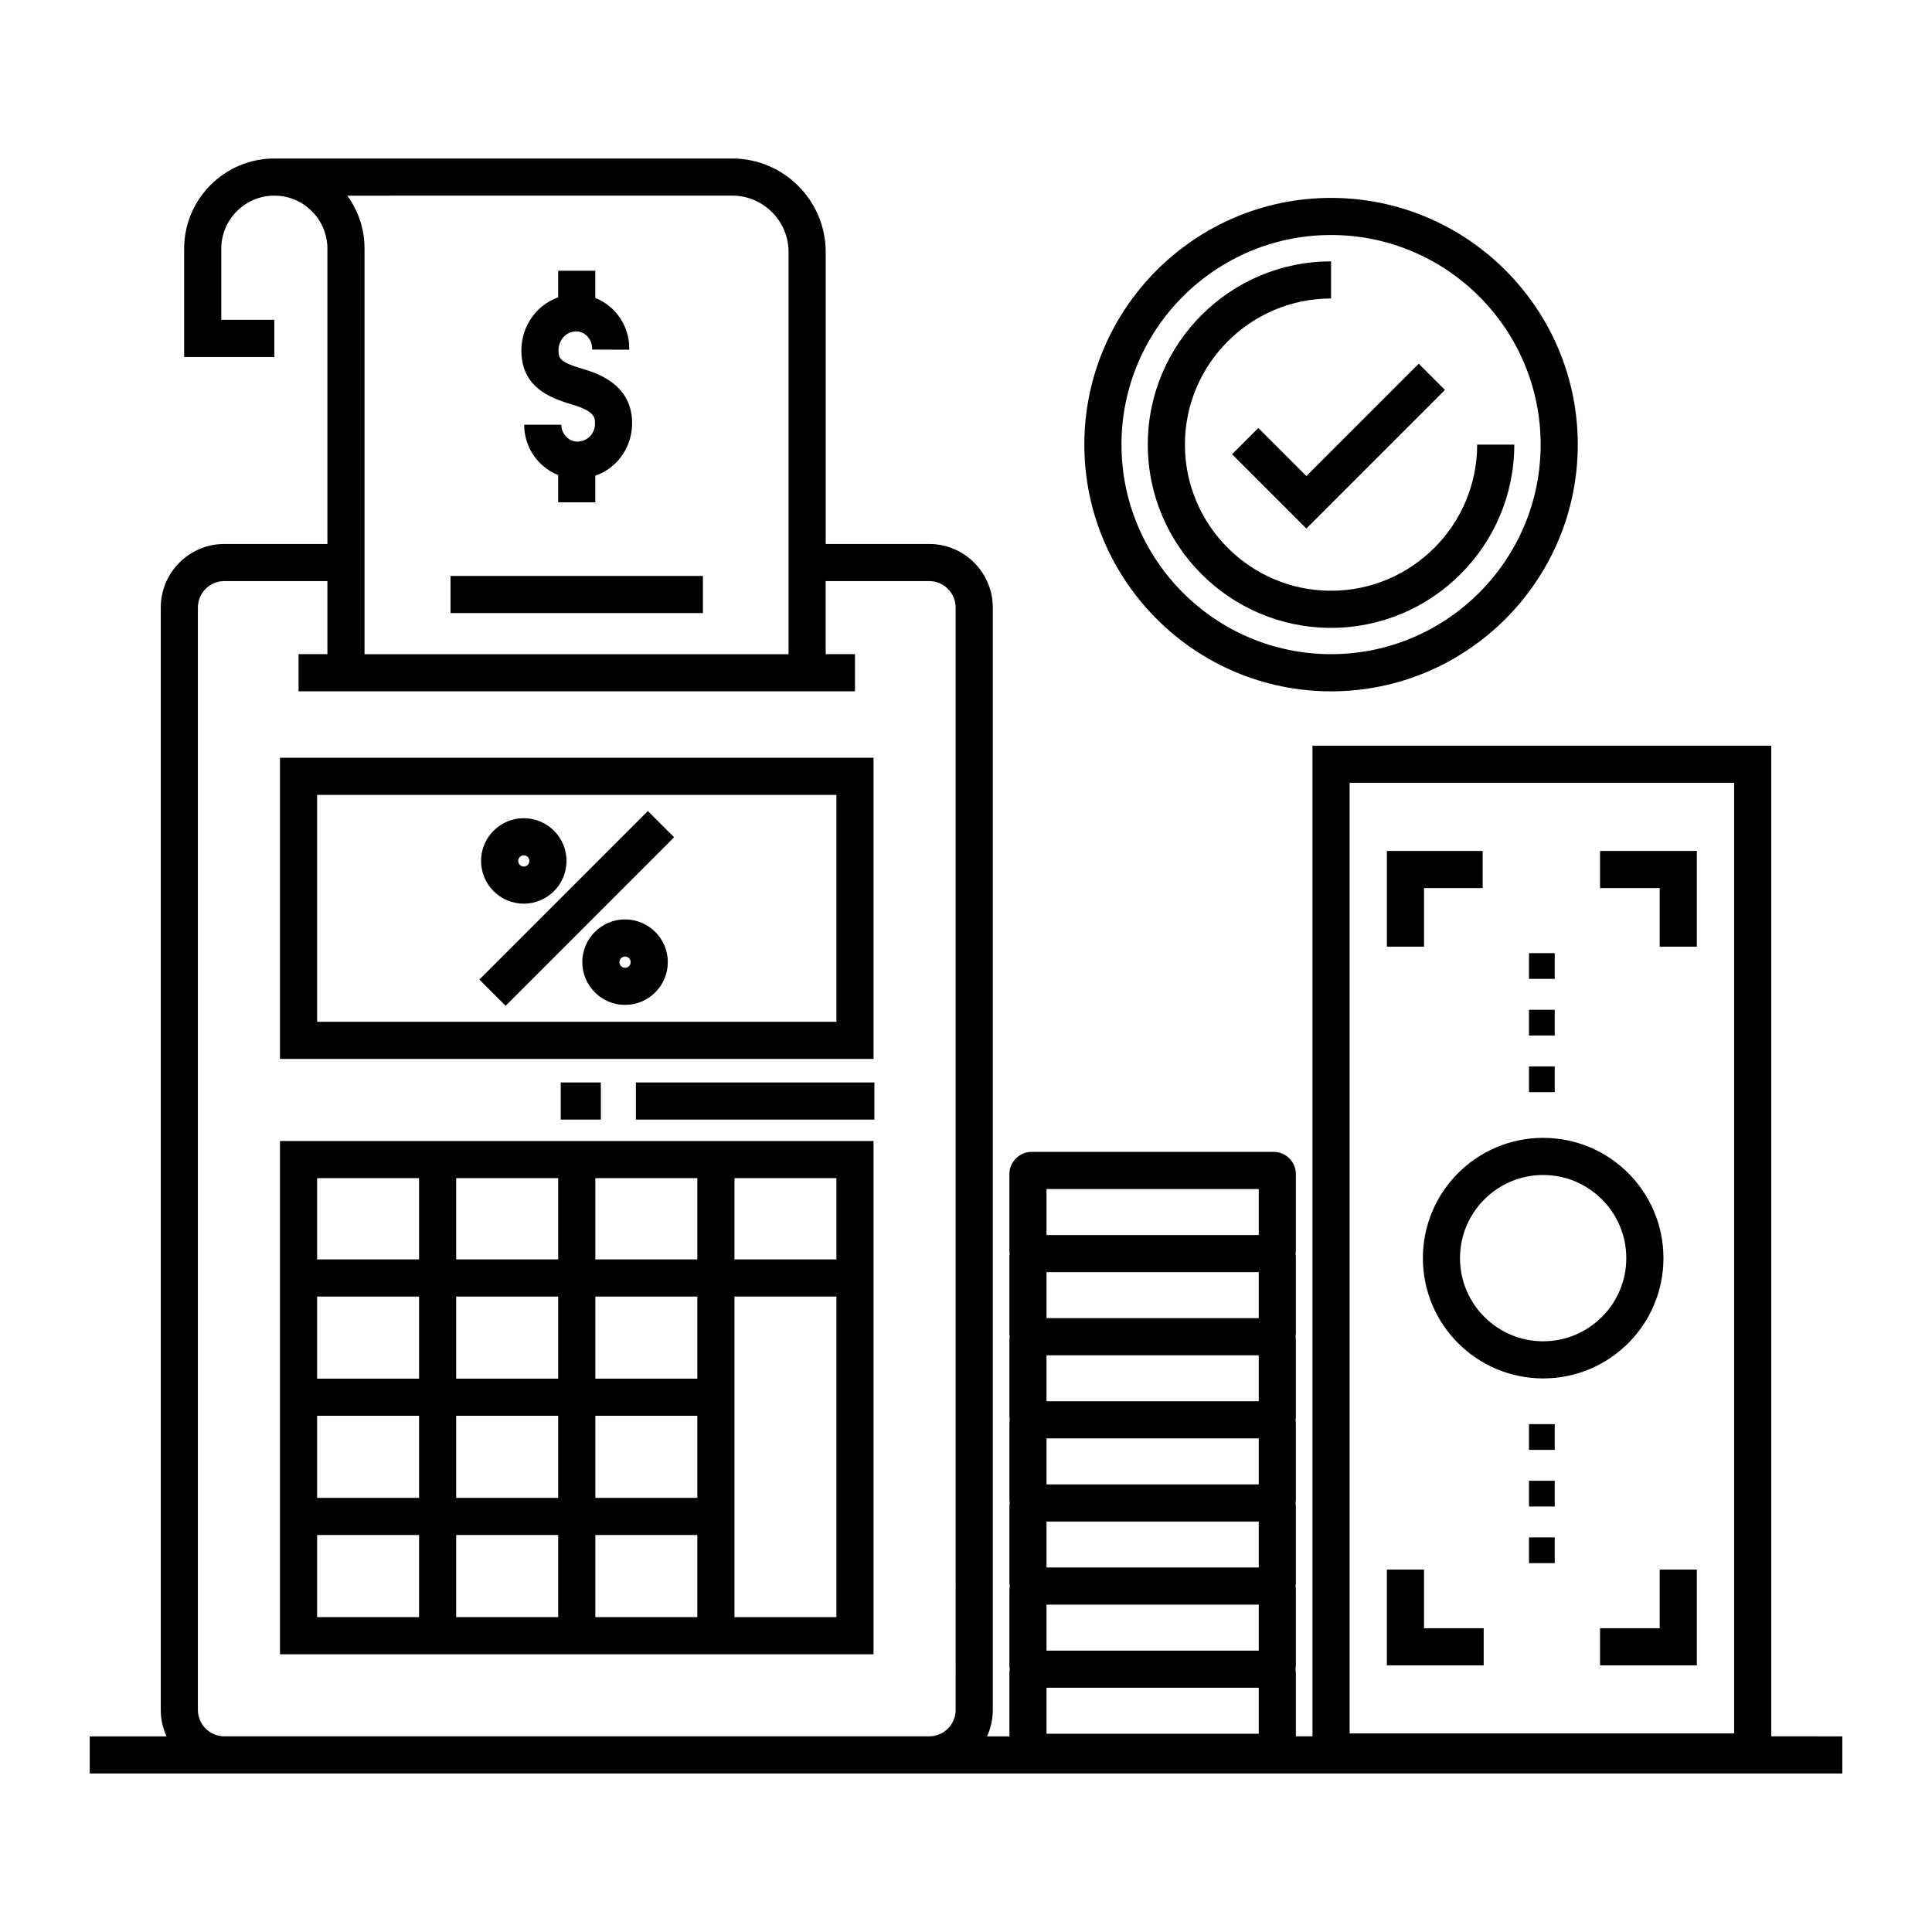
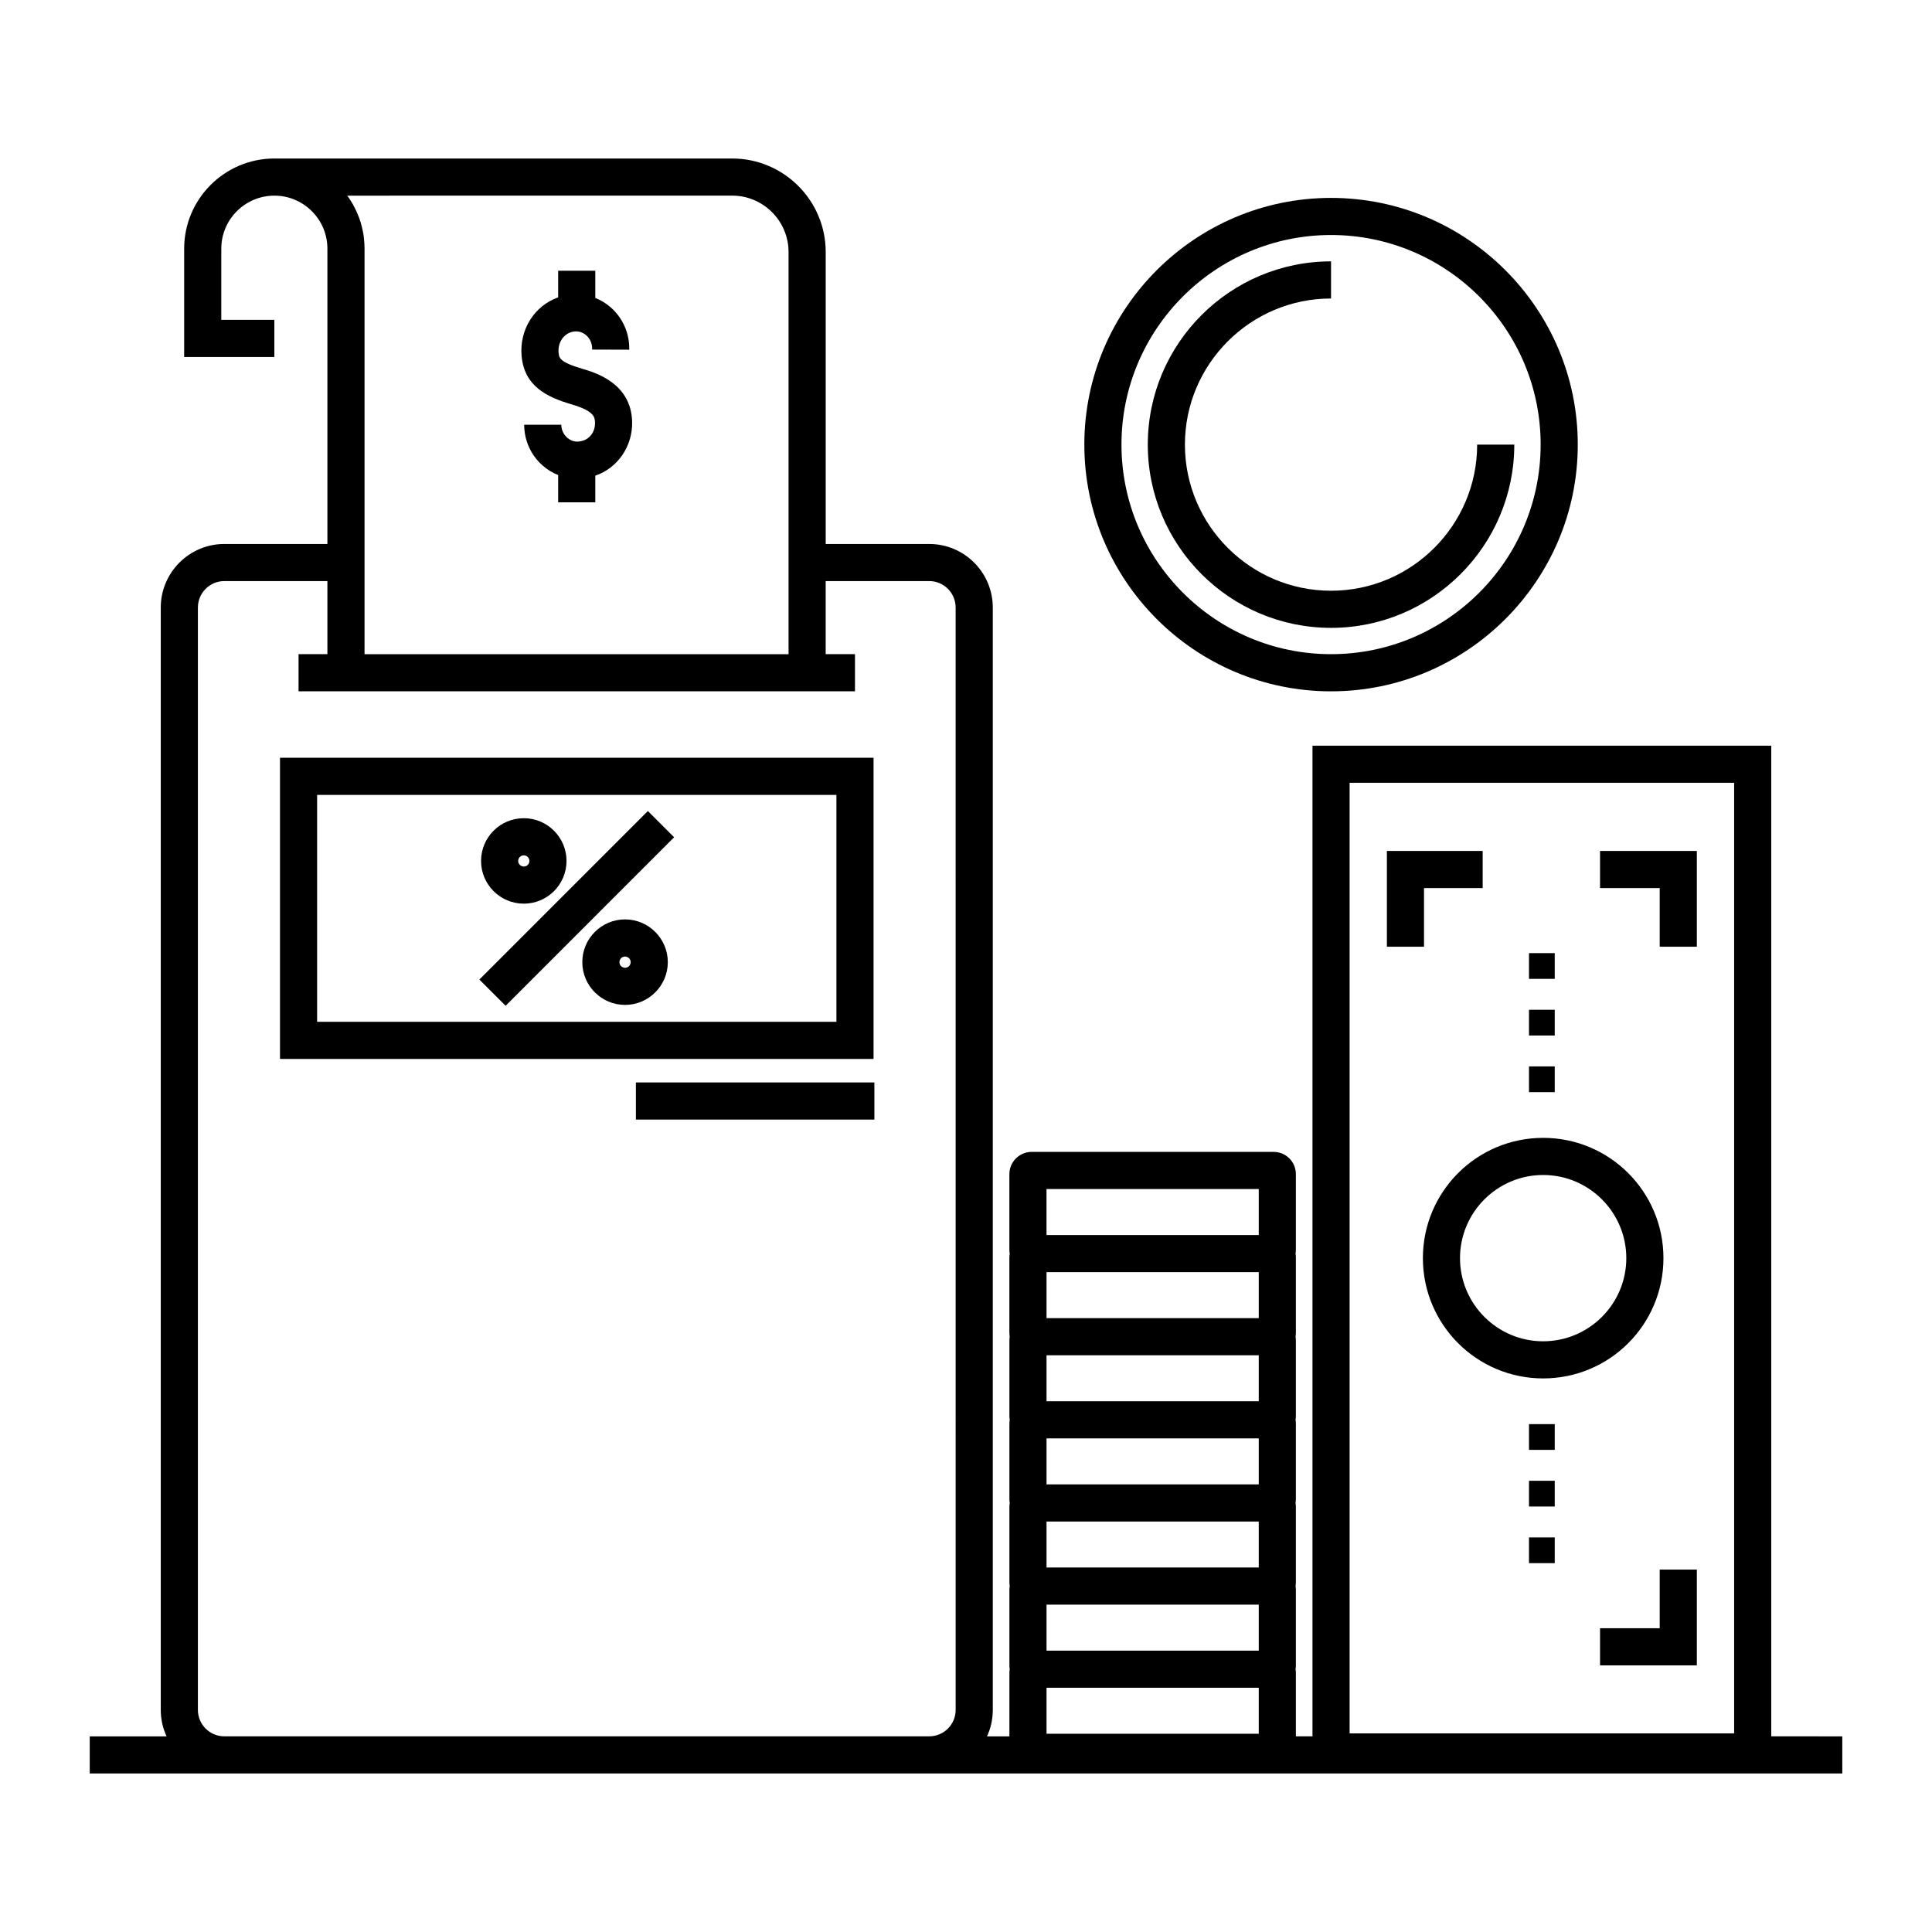
<svg xmlns="http://www.w3.org/2000/svg" fill="#000000" width="800px" height="800px" version="1.1" viewBox="144 144 512 512">
  <g>
    <path d="m584.83 477.42c0-17.602-14.273-31.875-31.875-31.875-17.605 0-31.875 14.273-31.875 31.875 0 17.605 14.273 31.875 31.875 31.875 17.602 0.004 31.875-14.27 31.875-31.875zm-53.914 0c0-12.152 9.887-22.035 22.035-22.035 12.152 0 22.035 9.887 22.035 22.035 0 12.152-9.887 22.035-22.035 22.035-12.148 0.004-22.035-9.883-22.035-22.035z" />
    <path d="m583.84 394.89h9.84v-25.379h-25.652v9.84h15.812z" />
    <path d="m521.38 379.35h15.543v-9.84h-25.383v25.379h9.84z" />
-     <path d="m537.19 575.5h-15.812v-15.543h-9.84v25.383h25.652z" />
    <path d="m583.84 575.5h-15.812v9.84h25.652v-25.383h-9.84z" />
    <path d="m549.2 426.61h6.82v6.82h-6.82z" />
    <path d="m549.2 411.6h6.82v6.82h-6.82z" />
    <path d="m549.2 396.59h6.82v6.82h-6.82z" />
    <path d="m549.2 551.43h6.82v6.82h-6.82z" />
    <path d="m549.2 536.42h6.82v6.82h-6.82z" />
    <path d="m549.2 521.41h6.82v6.82h-6.82z" />
    <path d="m375.5 344.82h-157.3v79.805h157.3zm-9.84 69.961h-137.62v-60.125l137.62 0.004z" />
    <path d="m295.45 251.15c6.148 1.801 6.199 3.496 6.231 4.859 0.07 2.262-1.238 4.191-3.258 4.793-0.305 0.09-0.621 0.156-0.914 0.195-1.566 0.207-2.676-0.551-3.199-1.012-0.984-0.867-1.555-2.117-1.555-3.426h-9.84c0 4.144 1.781 8.078 4.891 10.812 1.23 1.082 2.629 1.93 4.113 2.519v7.223h9.84v-7.055c5.953-2.027 9.938-7.832 9.762-14.328-0.285-10.203-9.73-12.977-13.293-14.031-5.984-1.75-6.082-2.914-6.199-4.269-0.246-2.676 1.387-5.047 3.777-5.519 0.137-0.02 0.266-0.051 0.395-0.059 1.543-0.195 2.656 0.562 3.18 1.023 0.973 0.867 1.535 2.113 1.535 3.422v0.344l9.84 0.031v-0.355c0.012-4.121-1.762-8.07-4.852-10.812-1.238-1.094-2.648-1.957-4.144-2.547v-7.211h-9.84v7.055c-6.238 2.191-10.312 8.512-9.691 15.508 0.715 8.086 6.777 10.949 13.223 12.84z" />
-     <path d="m330.28 298v-1.367h-66.891v9.84h66.891z" />
-     <path d="m328.8 446.38h-110.6v136.02h157.3v-136.02zm-73.742 126.18h-27.02v-21.766h27.02zm0-31.605h-27.02v-21.758h27.02zm0-31.598h-27.02v-21.758h27.02zm0-31.598h-27.02v-21.539h27.02zm9.84-21.539h27.031v21.539h-27.031zm0 31.379h27.031v21.758h-27.031zm0 31.598h27.031v21.758h-27.031zm27.031 53.363h-27.031v-21.766h27.031zm36.871 0h-27.031v-21.766h27.031zm0-31.609h-27.031v-21.754h27.031zm0-31.594h-27.031v-21.758h27.031zm0-31.598h-27.031v-21.539h27.031zm9.84-21.539h27.02v21.539h-27.02zm0 84.73v-53.352h27.02v84.957h-27.02z" />
    <path d="m312.52 430.86h63.199v9.84h-63.199z" />
-     <path d="m292.6 430.86h10.633v9.84h-10.633z" />
    <path d="m282.81 383.48c6.25 0 11.324-5.078 11.324-11.324 0-6.25-5.078-11.324-11.324-11.324-6.25 0-11.324 5.078-11.324 11.324 0 6.25 5.078 11.324 11.324 11.324zm0-12.809c0.828 0 1.484 0.668 1.484 1.484 0 0.828-0.66 1.484-1.484 1.484-0.816 0-1.484-0.66-1.484-1.484 0-0.816 0.668-1.484 1.484-1.484z" />
    <path d="m309.64 387.65c-6.238 0-11.324 5.086-11.324 11.324 0 6.25 5.086 11.336 11.324 11.336 6.25 0 11.336-5.086 11.336-11.336 0-6.234-5.086-11.324-11.336-11.324zm0 12.824c-0.816 0-1.484-0.668-1.484-1.496 0-0.816 0.668-1.484 1.484-1.484 0.828 0 1.496 0.668 1.496 1.484 0 0.824-0.668 1.496-1.496 1.496z" />
    <path d="m315.69 358.93 6.957 6.957-44.656 44.66-6.957-6.957z" />
-     <path d="m496.74 327.21c36.055 0 65.387-29.336 65.387-65.387 0-36.043-29.332-65.375-65.387-65.375-36.047 0-65.379 29.336-65.379 65.375 0 36.055 29.332 65.387 65.379 65.387zm0-120.93c30.633 0 55.547 24.914 55.547 55.535 0 30.633-24.914 55.547-55.547 55.547-30.625 0-55.539-24.914-55.539-55.547 0-30.617 24.914-55.535 55.539-55.535z" />
-     <path d="m477.47 257.42-6.961 6.957 19.695 19.695 36.723-36.723-6.957-6.957-29.766 29.766z" />
+     <path d="m496.74 327.21c36.055 0 65.387-29.336 65.387-65.387 0-36.043-29.332-65.375-65.387-65.375-36.047 0-65.379 29.336-65.379 65.375 0 36.055 29.332 65.387 65.379 65.387m0-120.93c30.633 0 55.547 24.914 55.547 55.535 0 30.633-24.914 55.547-55.547 55.547-30.625 0-55.539-24.914-55.539-55.547 0-30.617 24.914-55.535 55.539-55.535z" />
    <path d="m496.74 310.39c26.777 0 48.562-21.785 48.562-48.562h-9.84c0 21.352-17.371 38.723-38.723 38.723-21.352 0-38.723-17.371-38.723-38.723 0-21.352 17.371-38.723 38.723-38.723v-9.84c-26.777 0-48.562 21.785-48.562 48.562 0 26.777 21.785 48.562 48.562 48.562z" />
    <path d="m613.4 604.15v-262.53h-121.58v262.53h-4.398v-16.805c0-0.336-0.035-0.664-0.09-0.984 0.055-0.32 0.09-0.648 0.09-0.984v-20.059c0-0.336-0.035-0.664-0.09-0.984 0.055-0.32 0.09-0.652 0.09-0.988v-20.059c0-0.336-0.035-0.664-0.09-0.984 0.055-0.32 0.09-0.652 0.09-0.988v-20.059c0-0.336-0.035-0.664-0.09-0.984 0.055-0.32 0.09-0.648 0.09-0.988v-20.059c0-0.336-0.035-0.664-0.09-0.984 0.055-0.32 0.09-0.648 0.09-0.988v-20.059c0-0.34-0.035-0.668-0.09-0.992 0.059-0.32 0.09-0.652 0.09-0.984v-20.055c0-3.258-2.644-5.902-5.894-5.902h-64.117c-3.258 0-5.914 2.648-5.914 5.902v20.055c0 0.336 0.031 0.668 0.09 0.992-0.004 0.02-0.004 0.035-0.004 0.055-0.047 0.277-0.074 0.562-0.078 0.852 0 0.027-0.008 0.051-0.008 0.078v20.055c0 0.027 0.008 0.051 0.008 0.078 0.004 0.289 0.031 0.57 0.074 0.848 0.004 0.023 0.004 0.047 0.008 0.07 0 0.004 0.004 0.004 0.004 0.008-0.055 0.316-0.086 0.641-0.086 0.973v20.059c0 0.336 0.035 0.664 0.09 0.988-0.055 0.32-0.09 0.648-0.09 0.984v20.059c0 0.336 0.035 0.664 0.09 0.988-0.055 0.32-0.09 0.648-0.09 0.984v20.059c0 0.336 0.035 0.664 0.09 0.988-0.055 0.32-0.09 0.648-0.09 0.984v20.059c0 0.336 0.035 0.664 0.09 0.984-0.055 0.32-0.09 0.648-0.09 0.984v16.805h-5.938c0.984-2.137 1.535-4.504 1.535-7.004v-292.14c0-9.289-7.559-16.848-16.836-16.848h-27.445v-77.371c0-13.668-11.121-24.785-24.785-24.785h-121.33c-13.176 0-23.902 10.727-23.902 23.902v28.695h23.902v-9.84l-14.062-0.004v-18.852c0-7.754 6.309-14.059 14.062-14.059 3.75 0 7.281 1.465 9.938 4.121s4.121 6.188 4.121 9.938v78.258l-27.324-0.004c-9.277 0-16.836 7.559-16.836 16.848v292.14c0 2.5 0.551 4.871 1.535 7.004h-20.359v9.84h35.633 0.027 186.82 0.027 241.94v-9.84zm-275.37-408.31c8.234 0 14.945 6.711 14.945 14.945v106.58h-112.37v-107.46c0-0.855-0.051-1.703-0.137-2.539-0.02-0.234-0.051-0.473-0.078-0.707-0.02-0.137-0.039-0.285-0.059-0.434-0.059-0.344-0.117-0.688-0.188-1.031-0.078-0.375-0.156-0.75-0.254-1.121-0.09-0.352-0.188-0.707-0.285-1.062-0.02-0.051-0.039-0.105-0.051-0.156-0.09-0.285-0.188-0.57-0.285-0.844-0.02-0.078-0.051-0.156-0.078-0.227-0.117-0.344-0.254-0.68-0.395-1.012-0.148-0.355-0.305-0.711-0.473-1.062-0.148-0.305-0.297-0.602-0.453-0.906-0.195-0.395-0.414-0.777-0.648-1.152-0.195-0.324-0.402-0.66-0.621-0.984-0.02-0.02-0.031-0.031-0.031-0.051-0.176-0.254-0.355-0.512-0.543-0.766zm59.227 401.3c0 3.859-3.129 6.996-6.977 7.004h-186.86c-3.848-0.012-6.977-3.144-6.977-7.004v-292.14c0-3.856 3.141-7.008 6.996-7.008h27.324v19.367h-7.644v9.84h147.46v-9.84h-7.766v-19.367h27.445c3.856 0 6.996 3.148 6.996 7.008zm24.078-138.04h56.246v12.191h-56.246zm56.246 22.031v12.191h-56.242v-12.191zm0 122.33h-56.242v-12.188h56.242zm0-22.027h-56.242v-12.188h56.242zm0-22.027h-56.242v-12.188h56.242zm0-22.031h-56.242v-12.188h56.242zm0-22.027h-56.242v-12.188h56.242zm125.98 88.016h-101.9v-251.91h101.9z" />
  </g>
</svg>